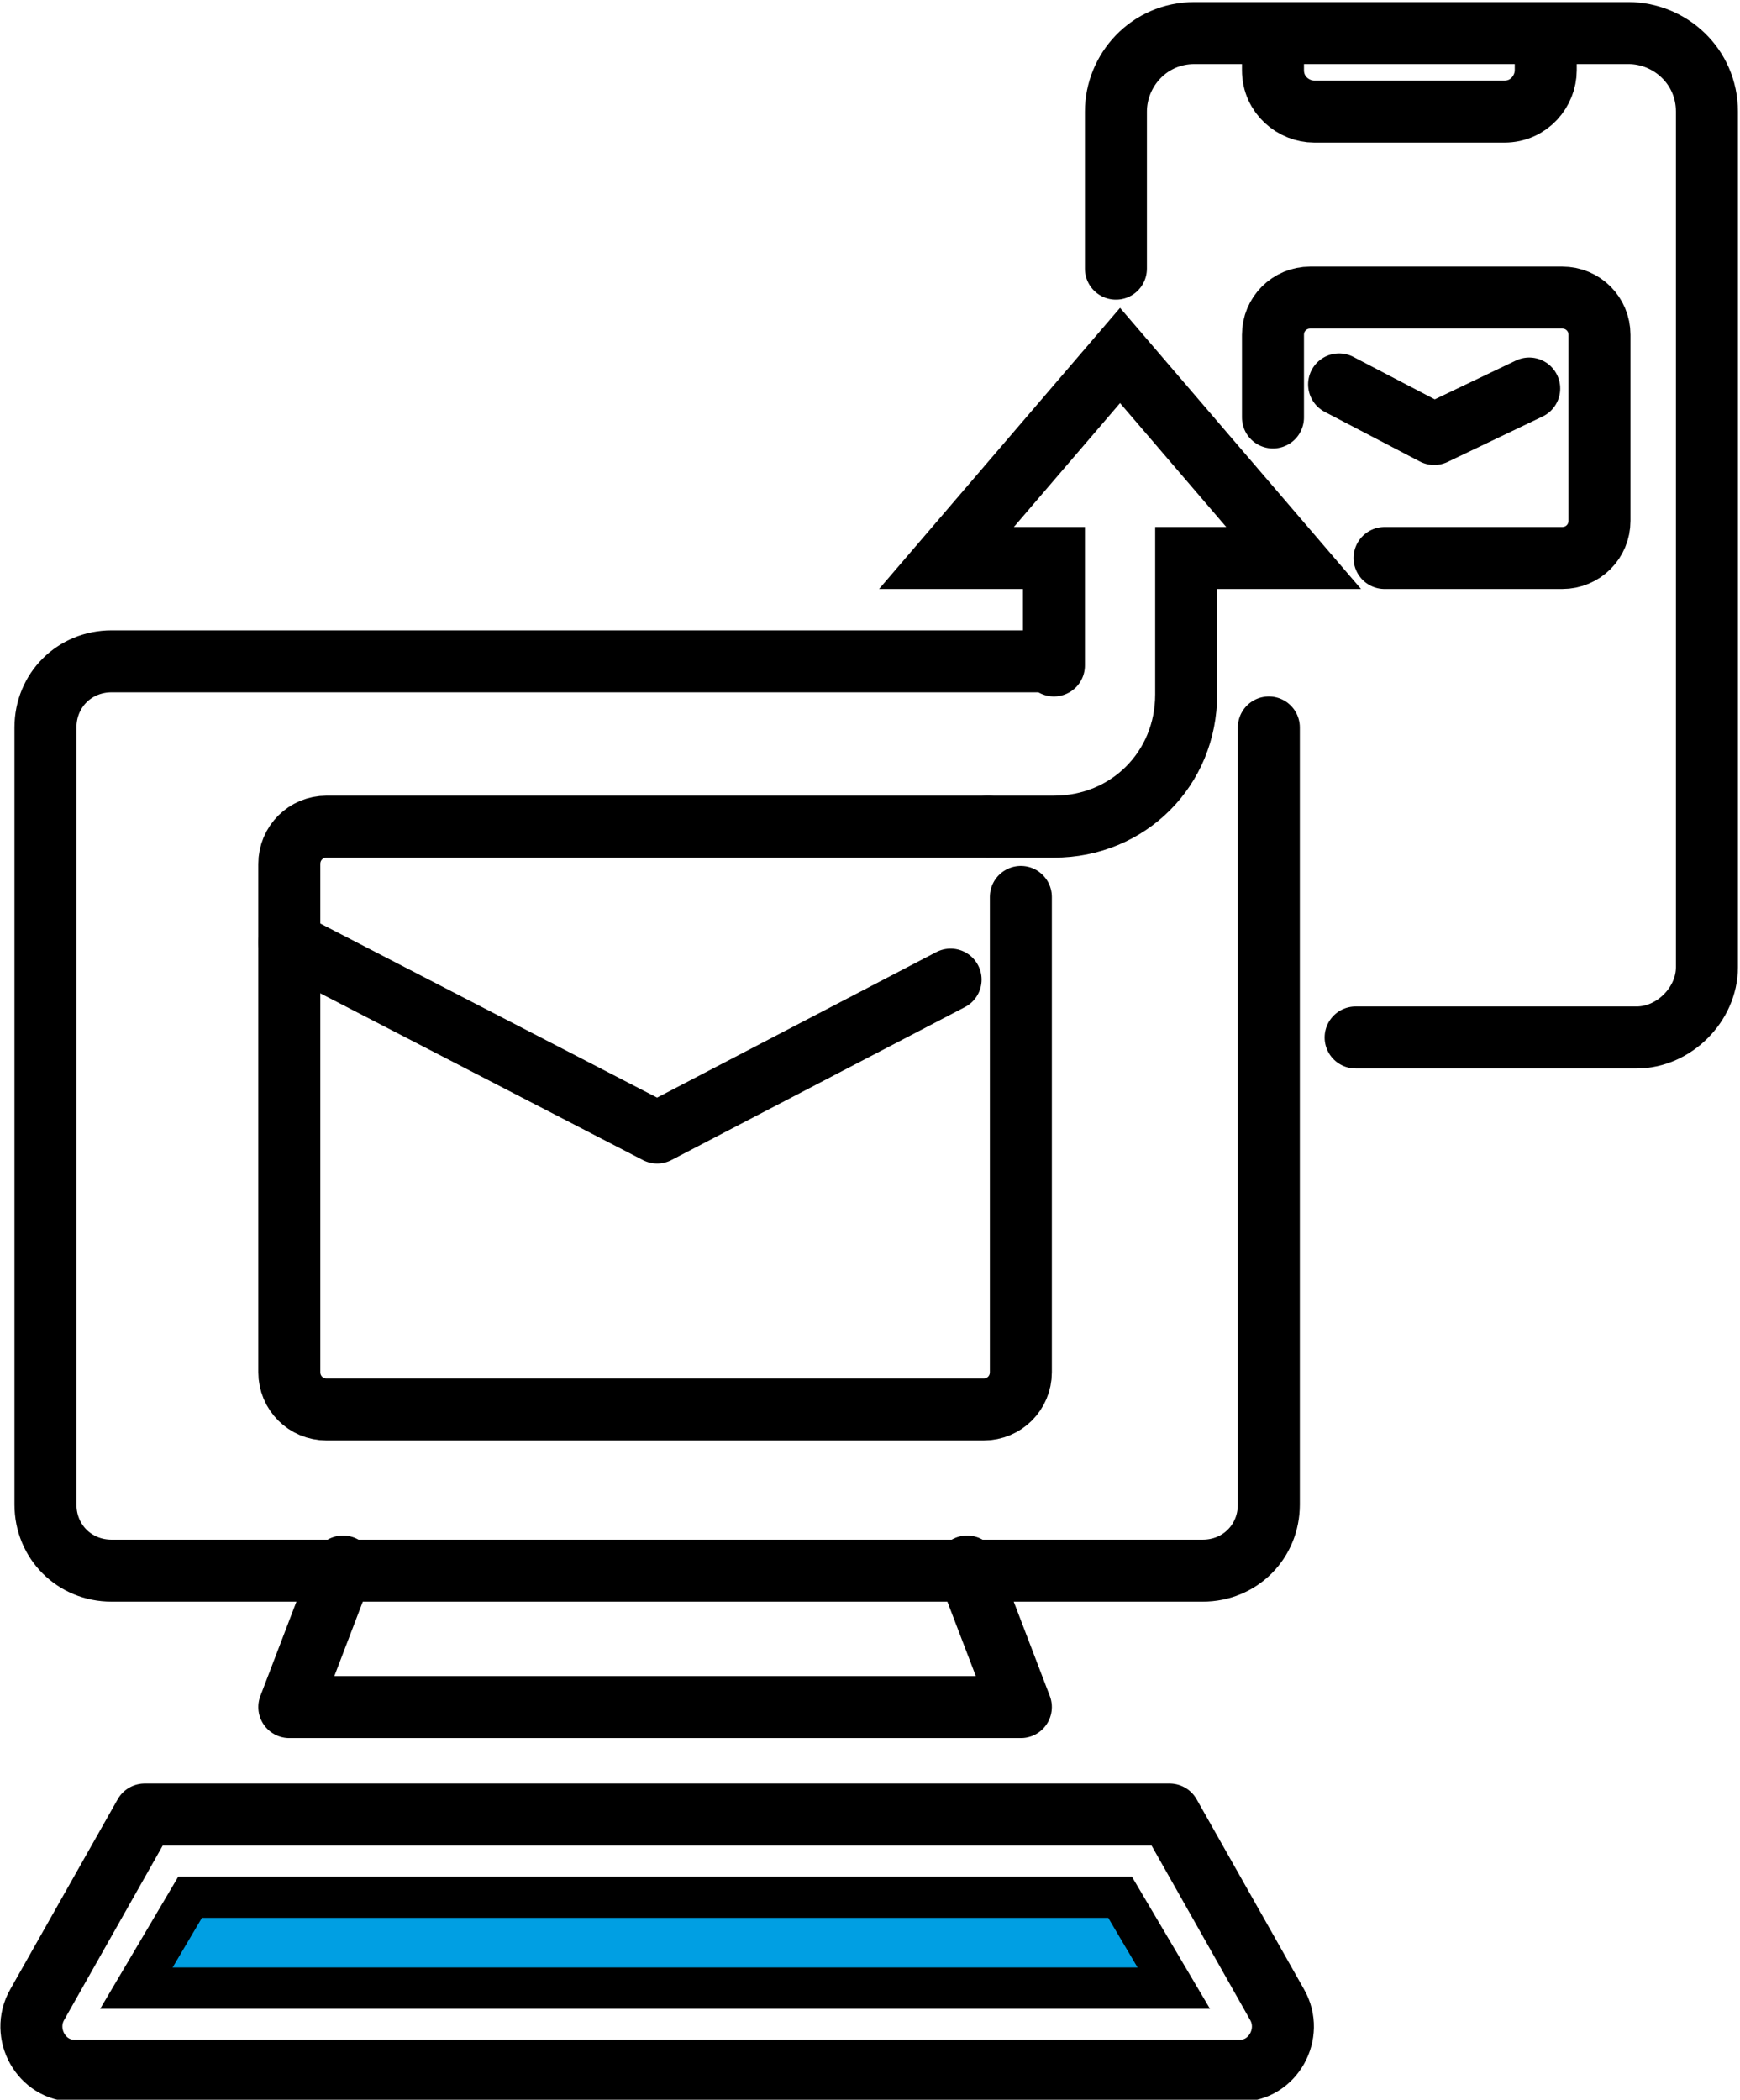
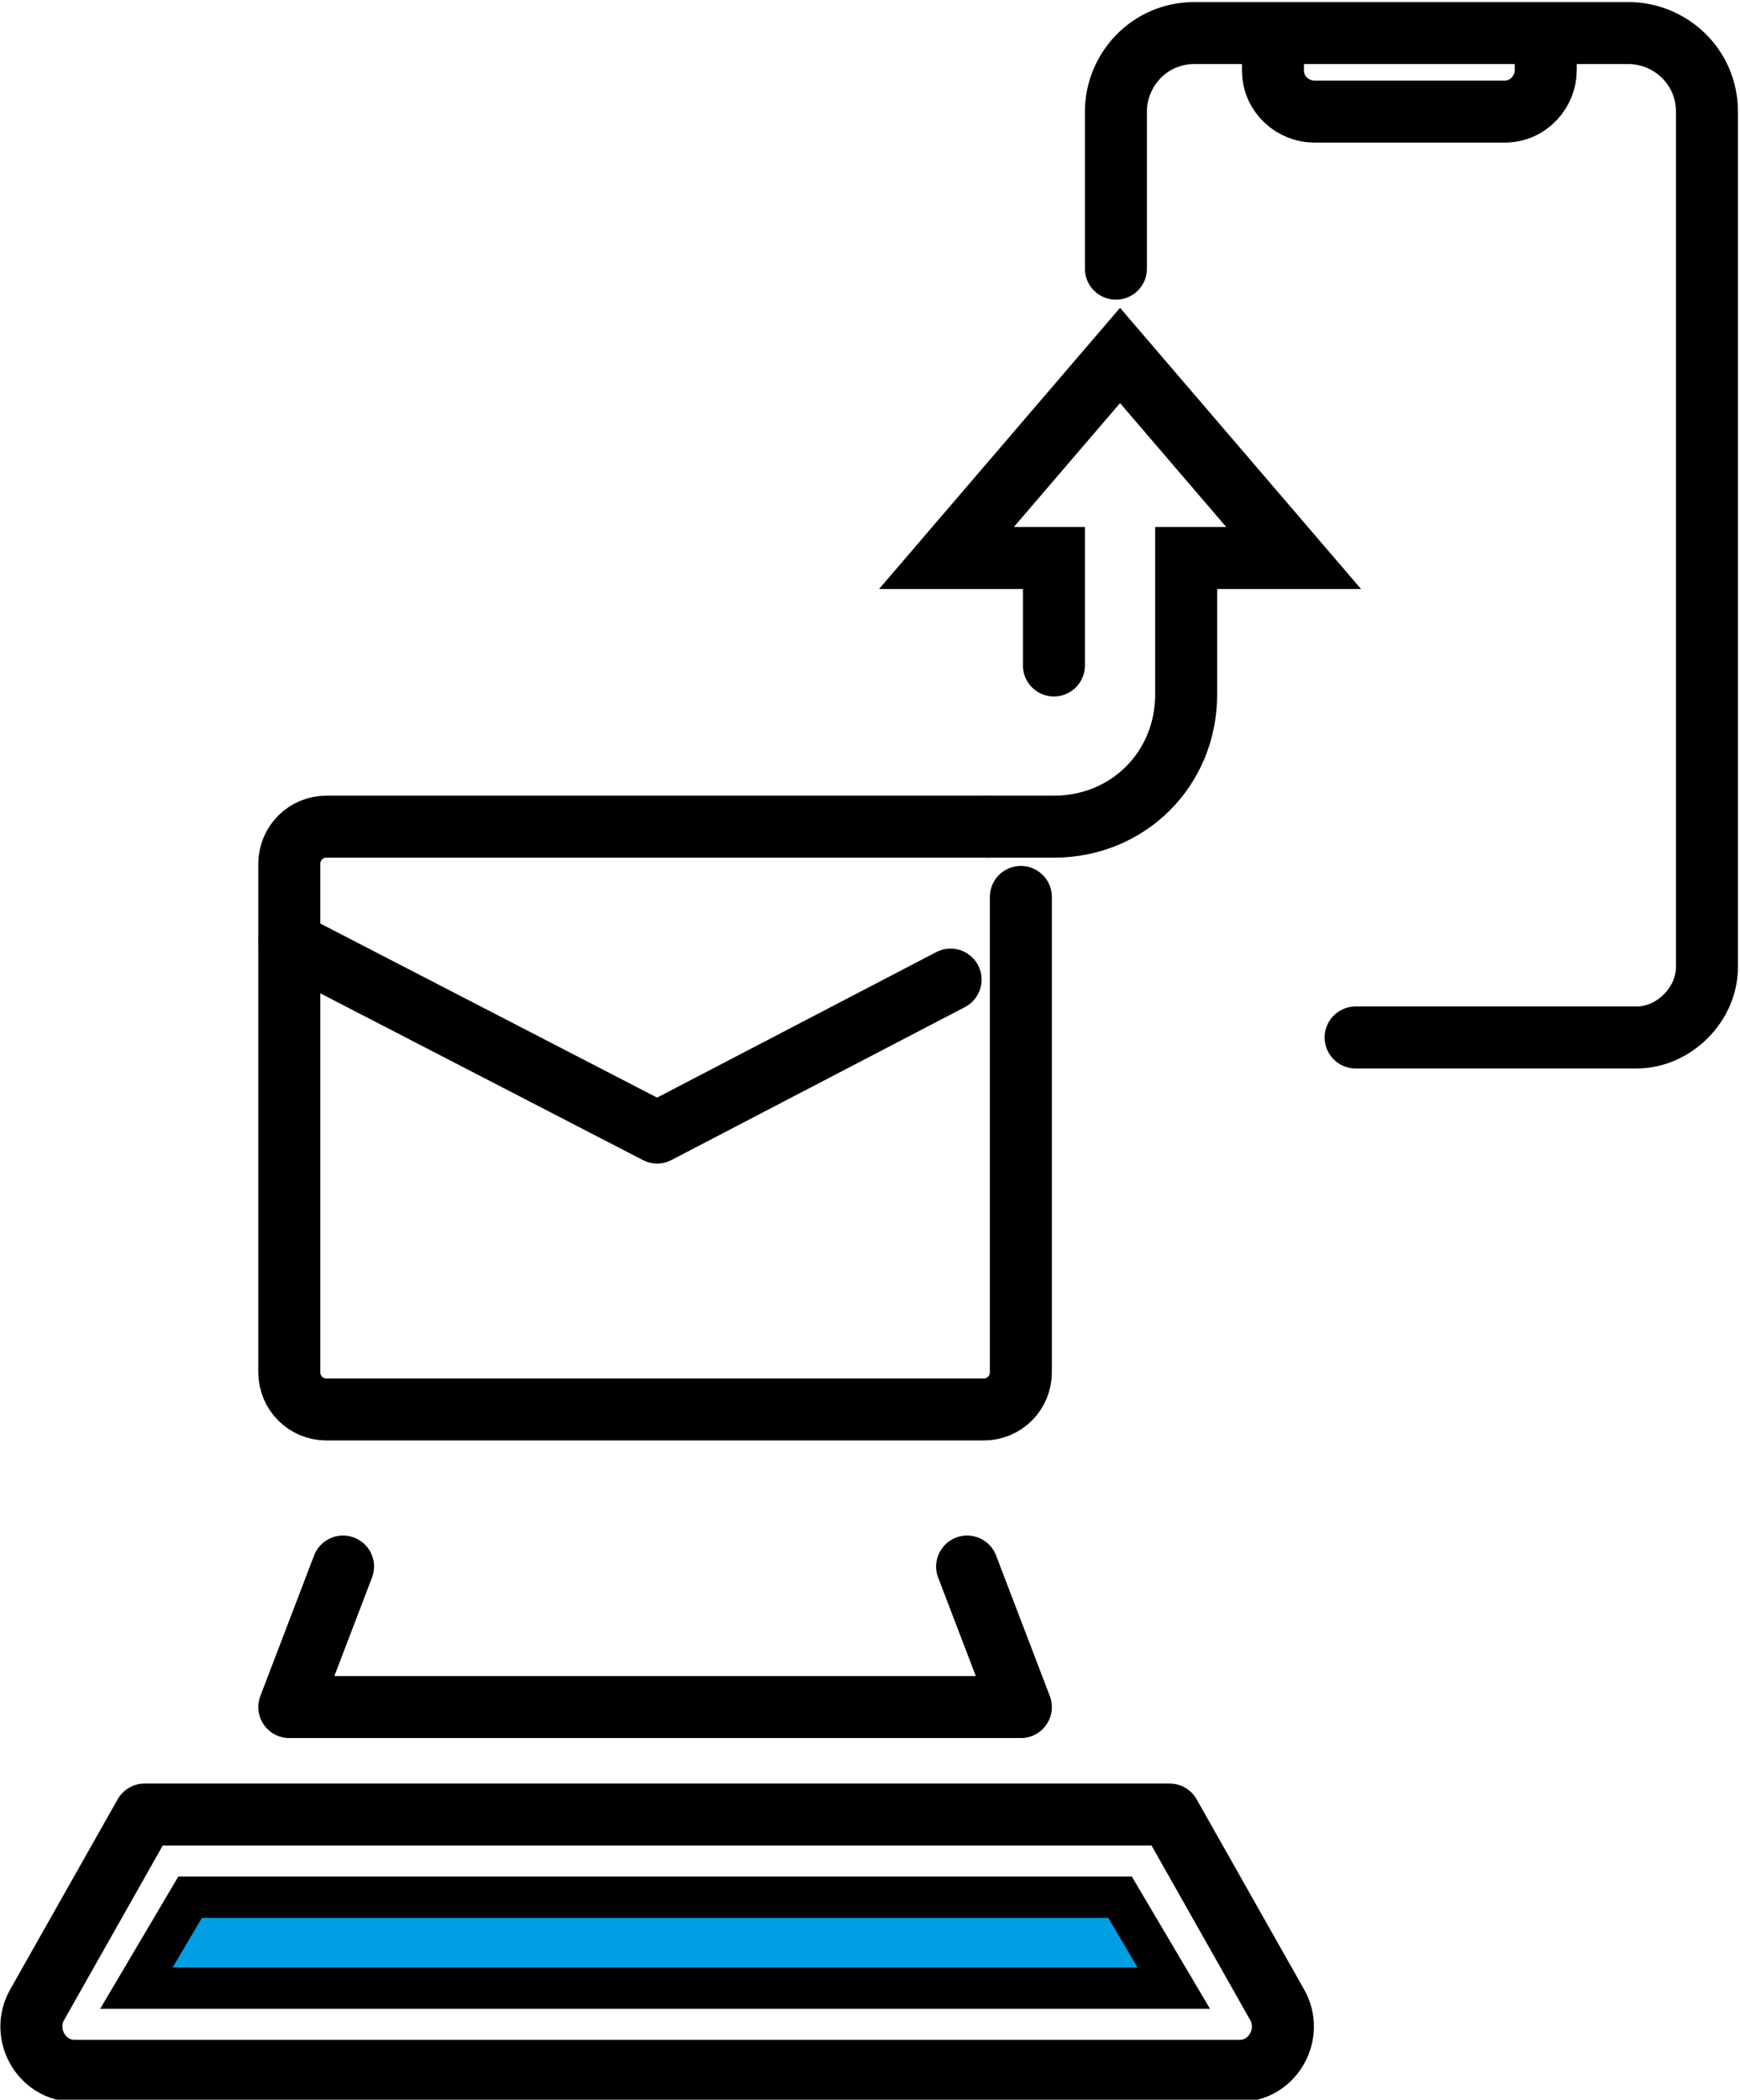
<svg xmlns="http://www.w3.org/2000/svg" id="uuid-28ed73d1-bb1d-4140-b253-31bf624c95c1" viewBox="0 0 42.1 50.8">
  <defs>
    <style>.uuid-bf04daee-9e57-4976-a45d-df9354a24ed3,.uuid-826f82ad-e599-42a3-8139-60e9ca499cdb{stroke-miterlimit:10;}.uuid-bf04daee-9e57-4976-a45d-df9354a24ed3,.uuid-826f82ad-e599-42a3-8139-60e9ca499cdb,.uuid-89ac3860-c9a7-4585-ae27-1e6f9e88b1ea{stroke:#000;}.uuid-bf04daee-9e57-4976-a45d-df9354a24ed3,.uuid-89ac3860-c9a7-4585-ae27-1e6f9e88b1ea{fill:none;stroke-linecap:round;stroke-width:1.5px;}.uuid-826f82ad-e599-42a3-8139-60e9ca499cdb{fill:#009fe3;}.uuid-89ac3860-c9a7-4585-ae27-1e6f9e88b1ea{stroke-linejoin:round;}</style>
  </defs>
  <g id="uuid-d4b85ac4-92b9-4938-a4c6-ed69eb05384c">
    <path class="uuid-bf04daee-9e57-4976-a45d-df9354a24ed3" d="M32.8,25.1h6.8c.9,0,1.7-.8,1.7-1.7V2.7c0-1.1-.9-1.9-1.9-1.9h-10.5c-1.1,0-1.9.9-1.9,1.9v3.8" />
    <path class="uuid-bf04daee-9e57-4976-a45d-df9354a24ed3" d="M30.8.8v.9c0,.6.5,1,1,1h4.6c.6,0,1-.5,1-1v-.9" />
-     <path class="uuid-89ac3860-c9a7-4585-ae27-1e6f9e88b1ea" d="M25.4,16H2.7c-.9,0-1.6.7-1.6,1.6v18.8c0,.9.7,1.6,1.6,1.6h26.4c.9,0,1.6-.7,1.6-1.6v-18.8" />
    <polyline class="uuid-89ac3860-c9a7-4585-ae27-1e6f9e88b1ea" points="8.3 37.9 7 41.3 15.9 41.3 24.7 41.3 23.4 37.9" />
    <path class="uuid-89ac3860-c9a7-4585-ae27-1e6f9e88b1ea" d="M28.3,43.9l2.6,4.6c.4.7-.1,1.6-.9,1.6H1.8c-.8,0-1.3-.9-.9-1.6l2.6-4.6h24.8Z" />
    <polygon class="uuid-826f82ad-e599-42a3-8139-60e9ca499cdb" points="3.3 48.1 4.6 45.9 27.1 45.9 28.4 48.1 3.3 48.1" />
    <path class="uuid-89ac3860-c9a7-4585-ae27-1e6f9e88b1ea" d="M24.7,21.7v11.5c0,.5-.4.9-.9.9H7.9c-.5,0-.9-.4-.9-.9v-12.3c0-.5.4-.9.9-.9h16" />
    <polyline class="uuid-89ac3860-c9a7-4585-ae27-1e6f9e88b1ea" points="7 22.8 15.9 27.4 23 23.7" />
    <path class="uuid-bf04daee-9e57-4976-a45d-df9354a24ed3" d="M23.9,20h1.6c1.8,0,3.2-1.4,3.2-3.2v-3.3h2.6l-4.2-4.9-4.2,4.9h2.6v2.6" />
-     <path class="uuid-89ac3860-c9a7-4585-ae27-1e6f9e88b1ea" d="M30.8,10.1v-2c0-.5.4-.9.9-.9h6.1c.5,0,.9.4.9.9v4.5c0,.5-.4.9-.9.9h-4.3" />
-     <polyline class="uuid-89ac3860-c9a7-4585-ae27-1e6f9e88b1ea" points="32.4 9.3 34.7 10.5 37 9.4" />
  </g>
</svg>